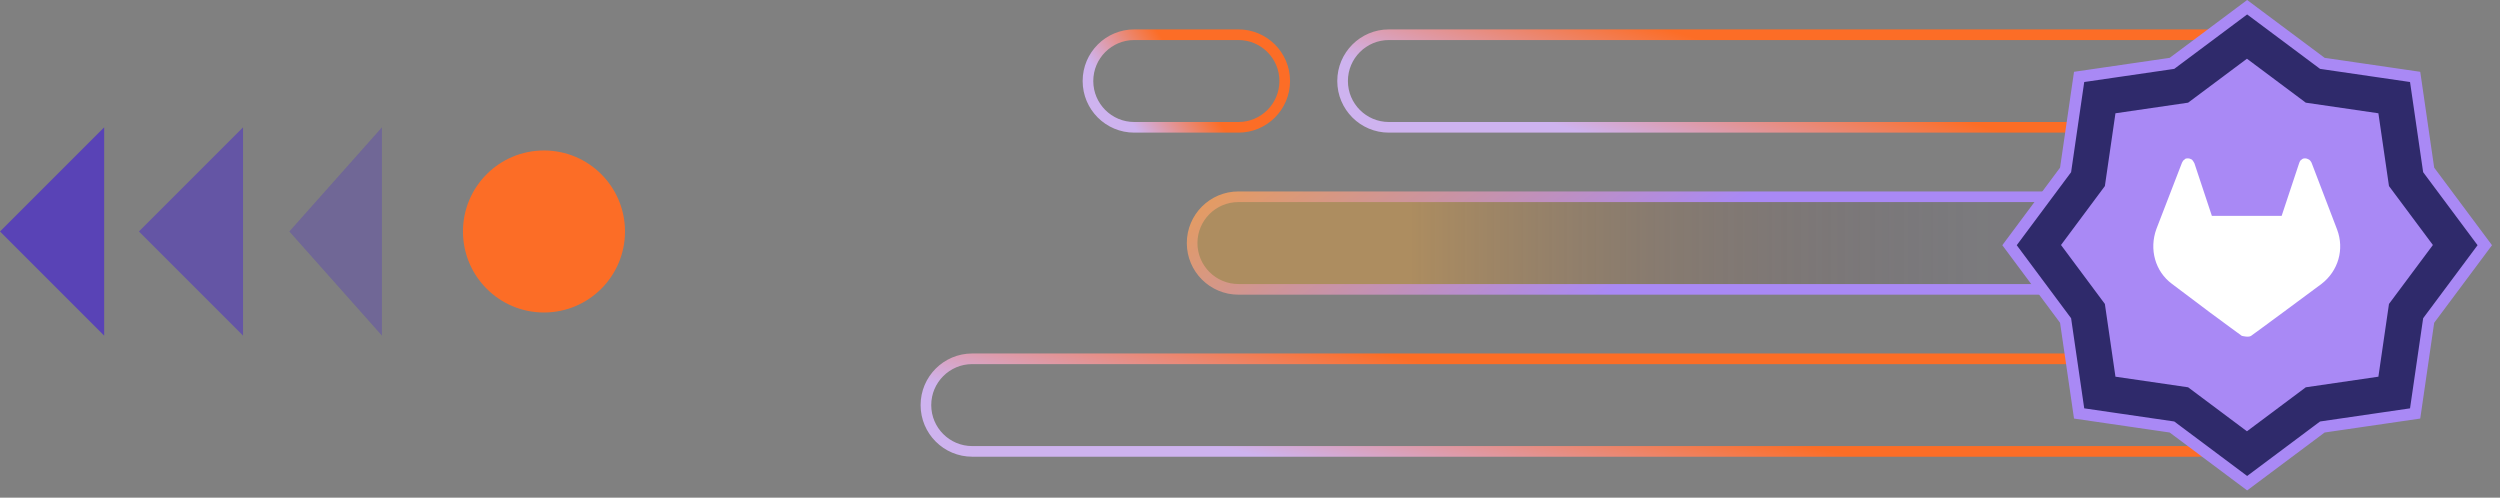
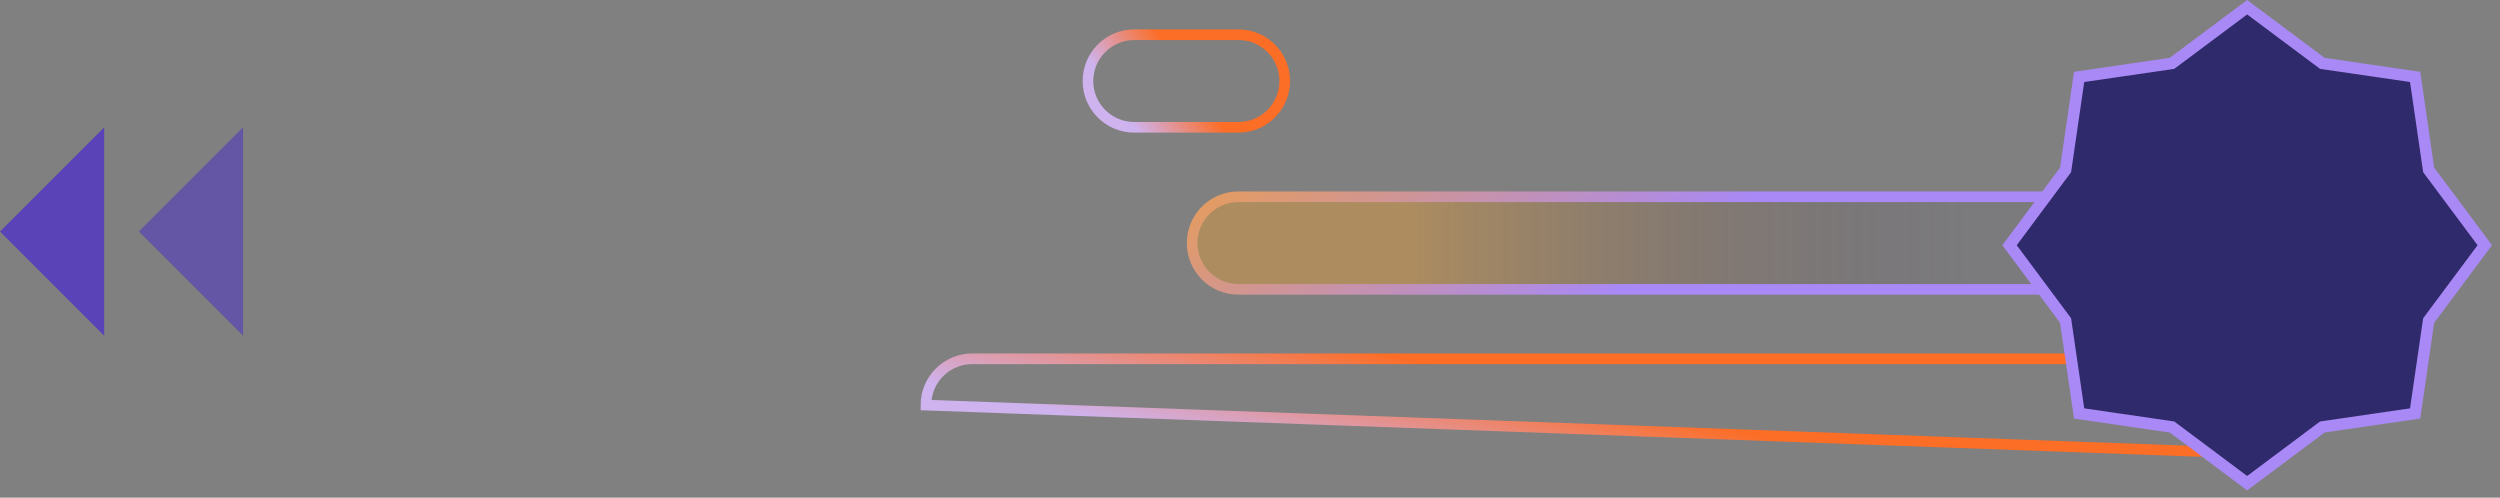
<svg xmlns="http://www.w3.org/2000/svg" width="216" height="43" viewBox="0 0 216 43" fill="none">
  <rect x="0" y="0" width="216" height="43" fill="#808080" stroke="none" />
-   <path d="M197 7C197 4.791 195.209 3 193 3L120 3C117.791 3 116 4.791 116 7V7C116 9.209 117.791 11 120 11L193 11C195.209 11 197 9.209 197 7V7Z" stroke="url(#paint0_linear_745_3508)" stroke-width="0.919" />
-   <path d="M194 35C194 32.791 192.209 31 190 31L84 31C81.791 31 80 32.791 80 35V35C80 37.209 81.791 39 84 39L190 39C192.209 39 194 37.209 194 35V35Z" stroke="url(#paint1_linear_745_3508)" stroke-width="0.919" />
+   <path d="M194 35C194 32.791 192.209 31 190 31L84 31C81.791 31 80 32.791 80 35V35L190 39C192.209 39 194 37.209 194 35V35Z" stroke="url(#paint1_linear_745_3508)" stroke-width="0.919" />
  <path d="M103 21C103 18.791 104.791 17 107 17L179 17C181.209 17 183 18.791 183 21C183 23.209 181.209 25 179 25L107 25C104.791 25 103 23.209 103 21Z" fill="url(#paint2_linear_745_3508)" stroke="url(#paint3_linear_745_3508)" stroke-width="0.919" />
  <path d="M200.549 5.398L200.65 5.474L200.776 5.492L208.668 6.645L209.818 14.555L209.837 14.68L209.912 14.781L214.685 21.186L209.912 27.591L209.837 27.692L209.818 27.818L208.668 35.722L200.776 36.874L200.65 36.893L200.549 36.968L194.154 41.748L187.76 36.968L187.659 36.893L187.533 36.874L179.636 35.722L178.485 27.818L178.467 27.692L178.391 27.591L173.623 21.186L178.391 14.781L178.467 14.68L178.485 14.555L179.636 6.645L187.533 5.493L187.659 5.474L187.76 5.398L194.154 0.624L200.549 5.398Z" fill="#2F2A6B" stroke="#A989F5" />
-   <path d="M194.136 5.074L199.22 8.871L205.493 9.787L206.408 16.076L210.202 21.168L206.408 26.261L205.493 32.546L199.22 33.462L194.136 37.263L189.053 33.462L182.775 32.546L181.861 26.261L178.071 21.168L181.861 16.076L182.775 9.787L189.053 8.871L194.136 5.074Z" fill="#A989F5" />
-   <path d="M201.924 19.828L199.718 14.058C199.718 14.058 199.61 13.845 199.502 13.791C199.395 13.738 199.287 13.684 199.18 13.684C199.072 13.684 198.964 13.684 198.857 13.791C198.749 13.845 198.695 13.951 198.641 14.112L197.134 18.652H191.106L189.599 14.112C189.599 14.112 189.491 13.898 189.384 13.791C189.276 13.738 189.168 13.684 189.061 13.684C188.953 13.684 188.792 13.684 188.738 13.791C188.63 13.845 188.576 13.951 188.523 14.058L186.316 19.774C185.67 21.537 186.208 23.46 187.661 24.529L190.998 27.04L192.667 28.268L193.69 29.016C193.69 29.016 194.282 29.177 194.497 29.016L195.52 28.268L197.188 27.04L200.579 24.529C202.032 23.407 202.57 21.537 201.924 19.828Z" fill="white" />
  <path d="M-1.12054e-06 20L9 11L9 29L-1.12054e-06 20Z" fill="#5943B6" />
  <path opacity="0.7" d="M12 20L21 11L21 29L12 20Z" fill="#5943B6" />
-   <path opacity="0.4" d="M25 20L33 11L33 29L25 20Z" fill="#5943B6" />
-   <ellipse cx="47" cy="20" rx="7" ry="7" transform="rotate(-90 47 20)" fill="#FC6D26" />
  <path d="M111 7C111 4.791 109.209 3 107 3L98 3C95.791 3 94 4.791 94 7V7C94 9.209 95.791 11 98 11L107 11C109.209 11 111 9.209 111 7V7Z" stroke="url(#paint4_linear_745_3508)" stroke-width="0.919" />
  <defs>
    <linearGradient id="paint0_linear_745_3508" x1="73.949" y1="-7.771" x2="77.665" y2="-19.893" gradientUnits="userSpaceOnUse">
      <stop stop-color="#CEB3EF" />
      <stop offset="0.843" stop-color="#FC6D26" />
    </linearGradient>
    <linearGradient id="paint1_linear_745_3508" x1="20.817" y1="20.229" x2="23.574" y2="7.569" gradientUnits="userSpaceOnUse">
      <stop stop-color="#CEB3EF" />
      <stop offset="0.843" stop-color="#FC6D26" />
    </linearGradient>
    <linearGradient id="paint2_linear_745_3508" x1="188.897" y1="20.924" x2="101.916" y2="20.924" gradientUnits="userSpaceOnUse">
      <stop offset="0.195" stop-color="#271D50" stop-opacity="0.05" />
      <stop offset="0.77" stop-color="#FCA326" stop-opacity="0.36" />
    </linearGradient>
    <linearGradient id="paint3_linear_745_3508" x1="77.591" y1="22.544" x2="99.061" y2="53.282" gradientUnits="userSpaceOnUse">
      <stop stop-color="#FCA326" />
      <stop offset="1" stop-color="#A989F5" />
    </linearGradient>
    <linearGradient id="paint4_linear_745_3508" x1="85.174" y1="-7.771" x2="91.356" y2="-12.003" gradientUnits="userSpaceOnUse">
      <stop stop-color="#CEB3EF" />
      <stop offset="0.843" stop-color="#FC6D26" />
    </linearGradient>
  </defs>
</svg>